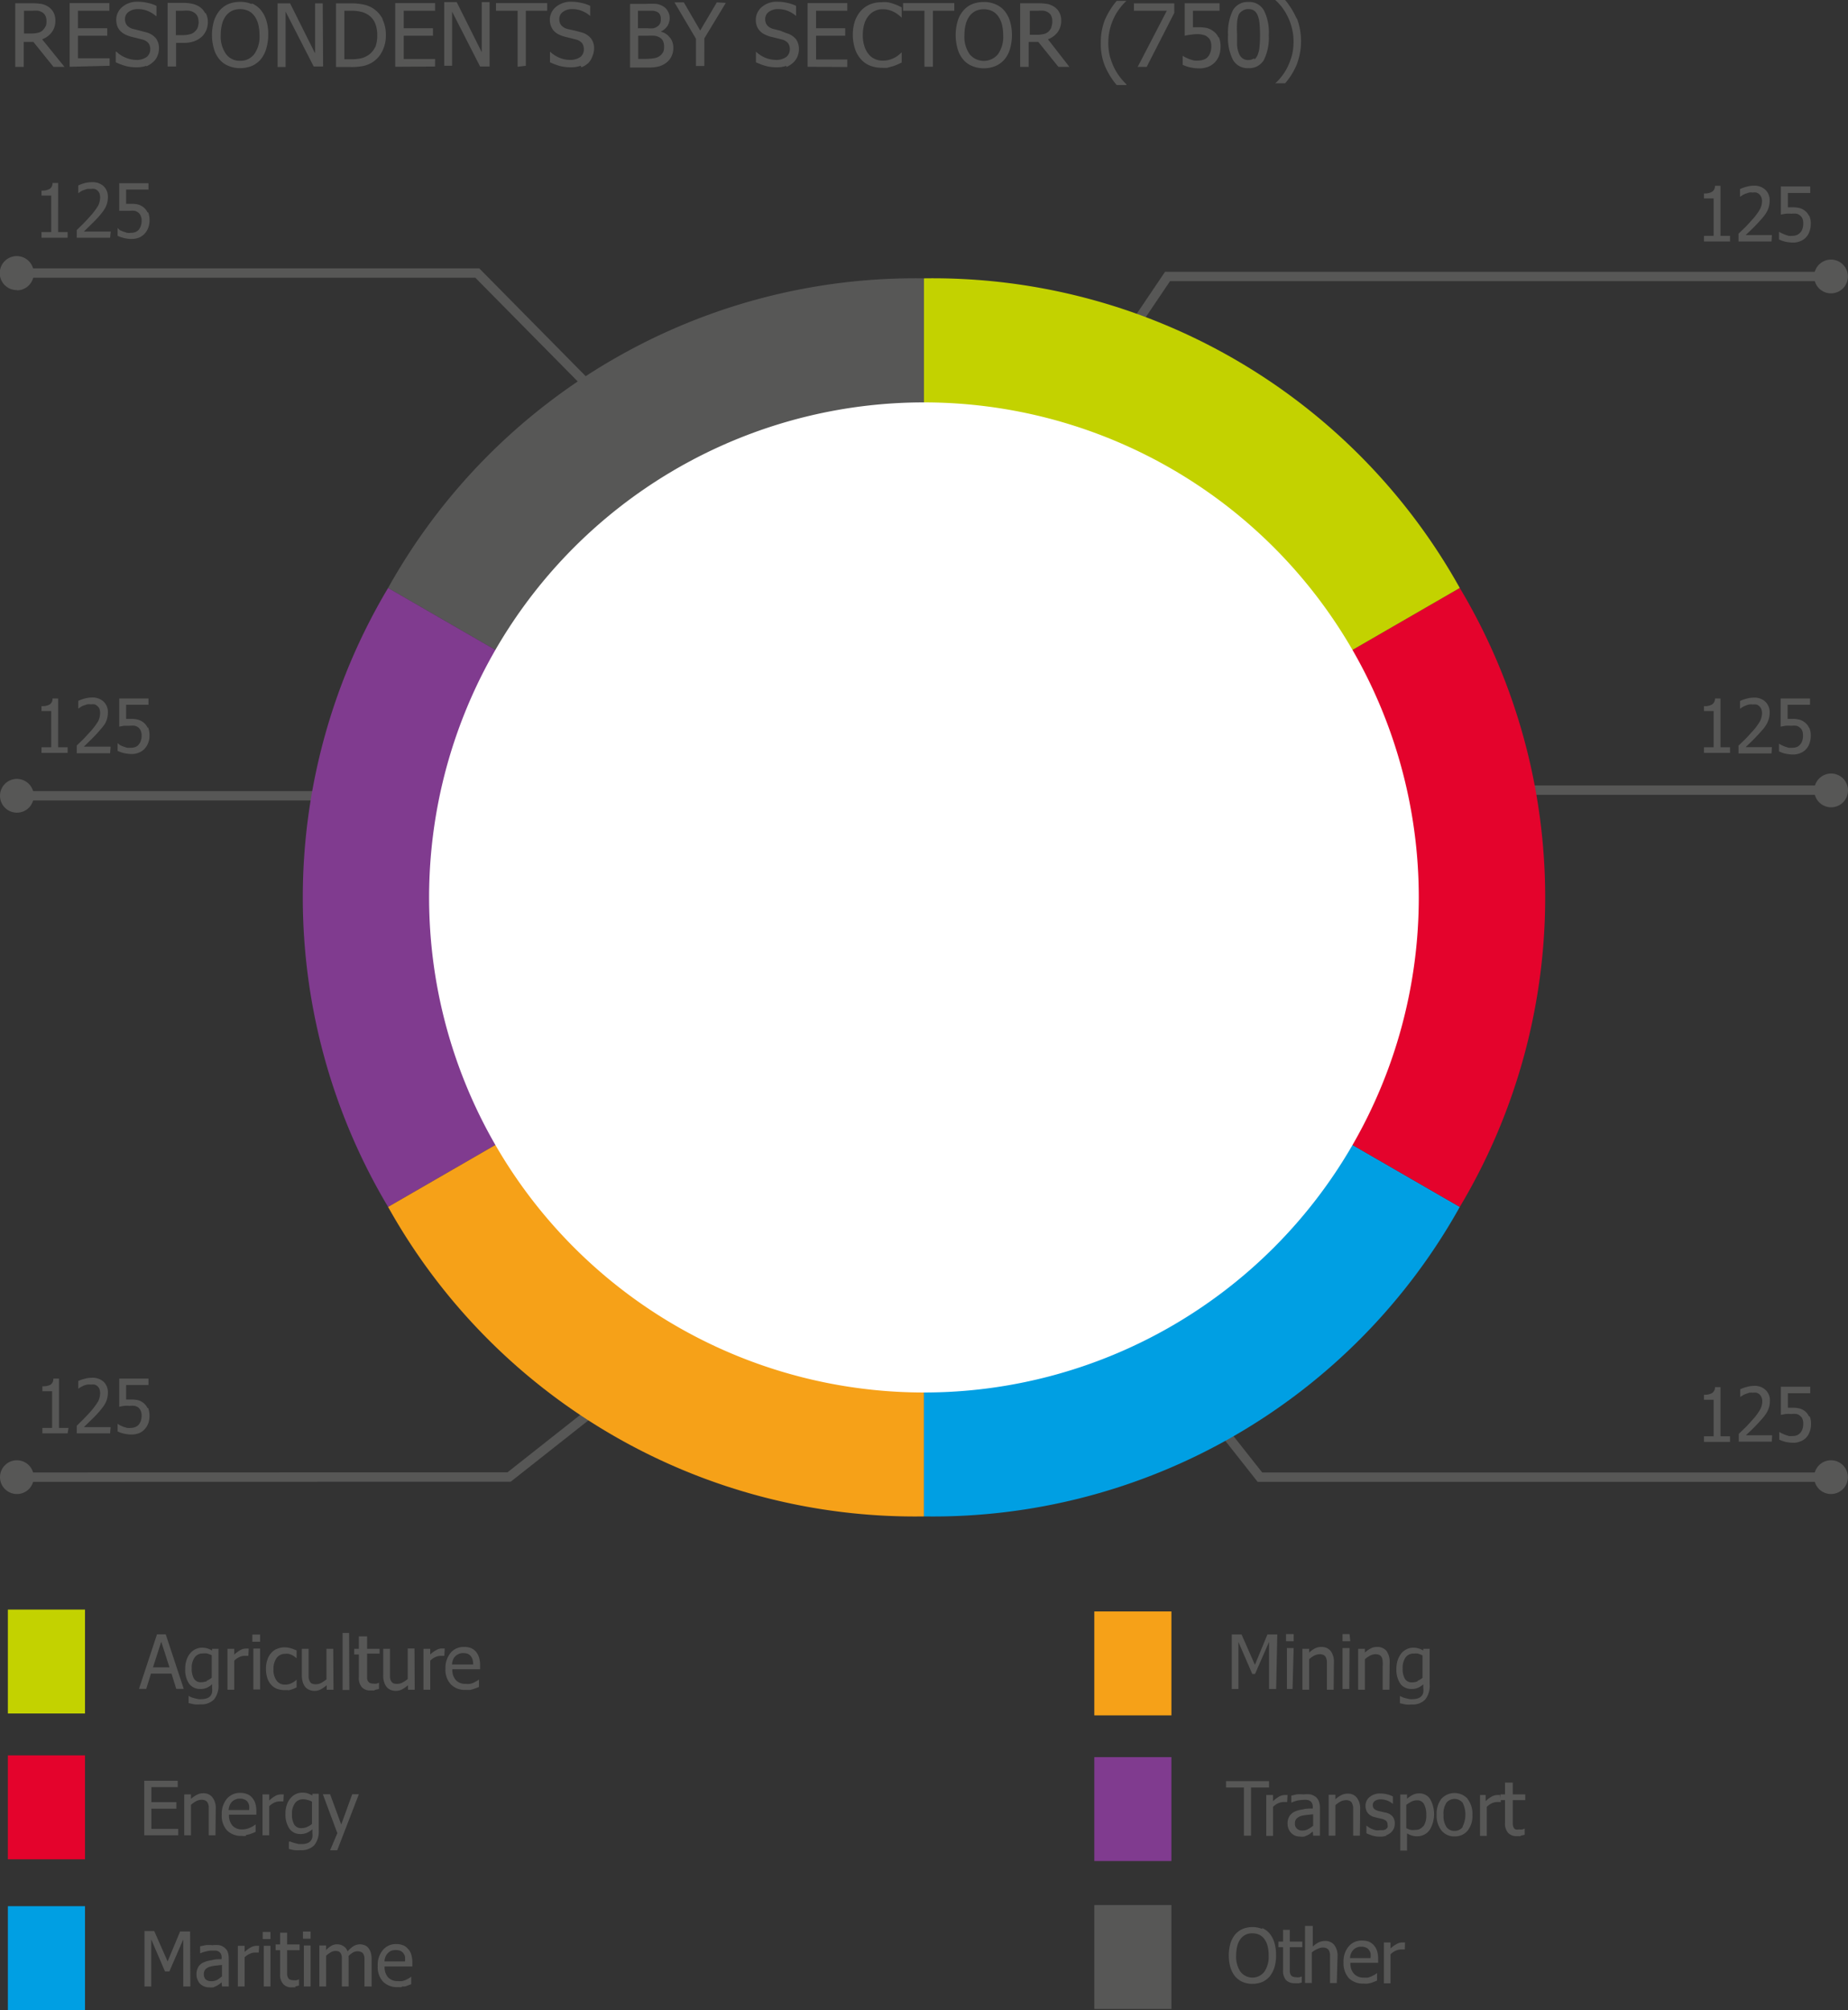
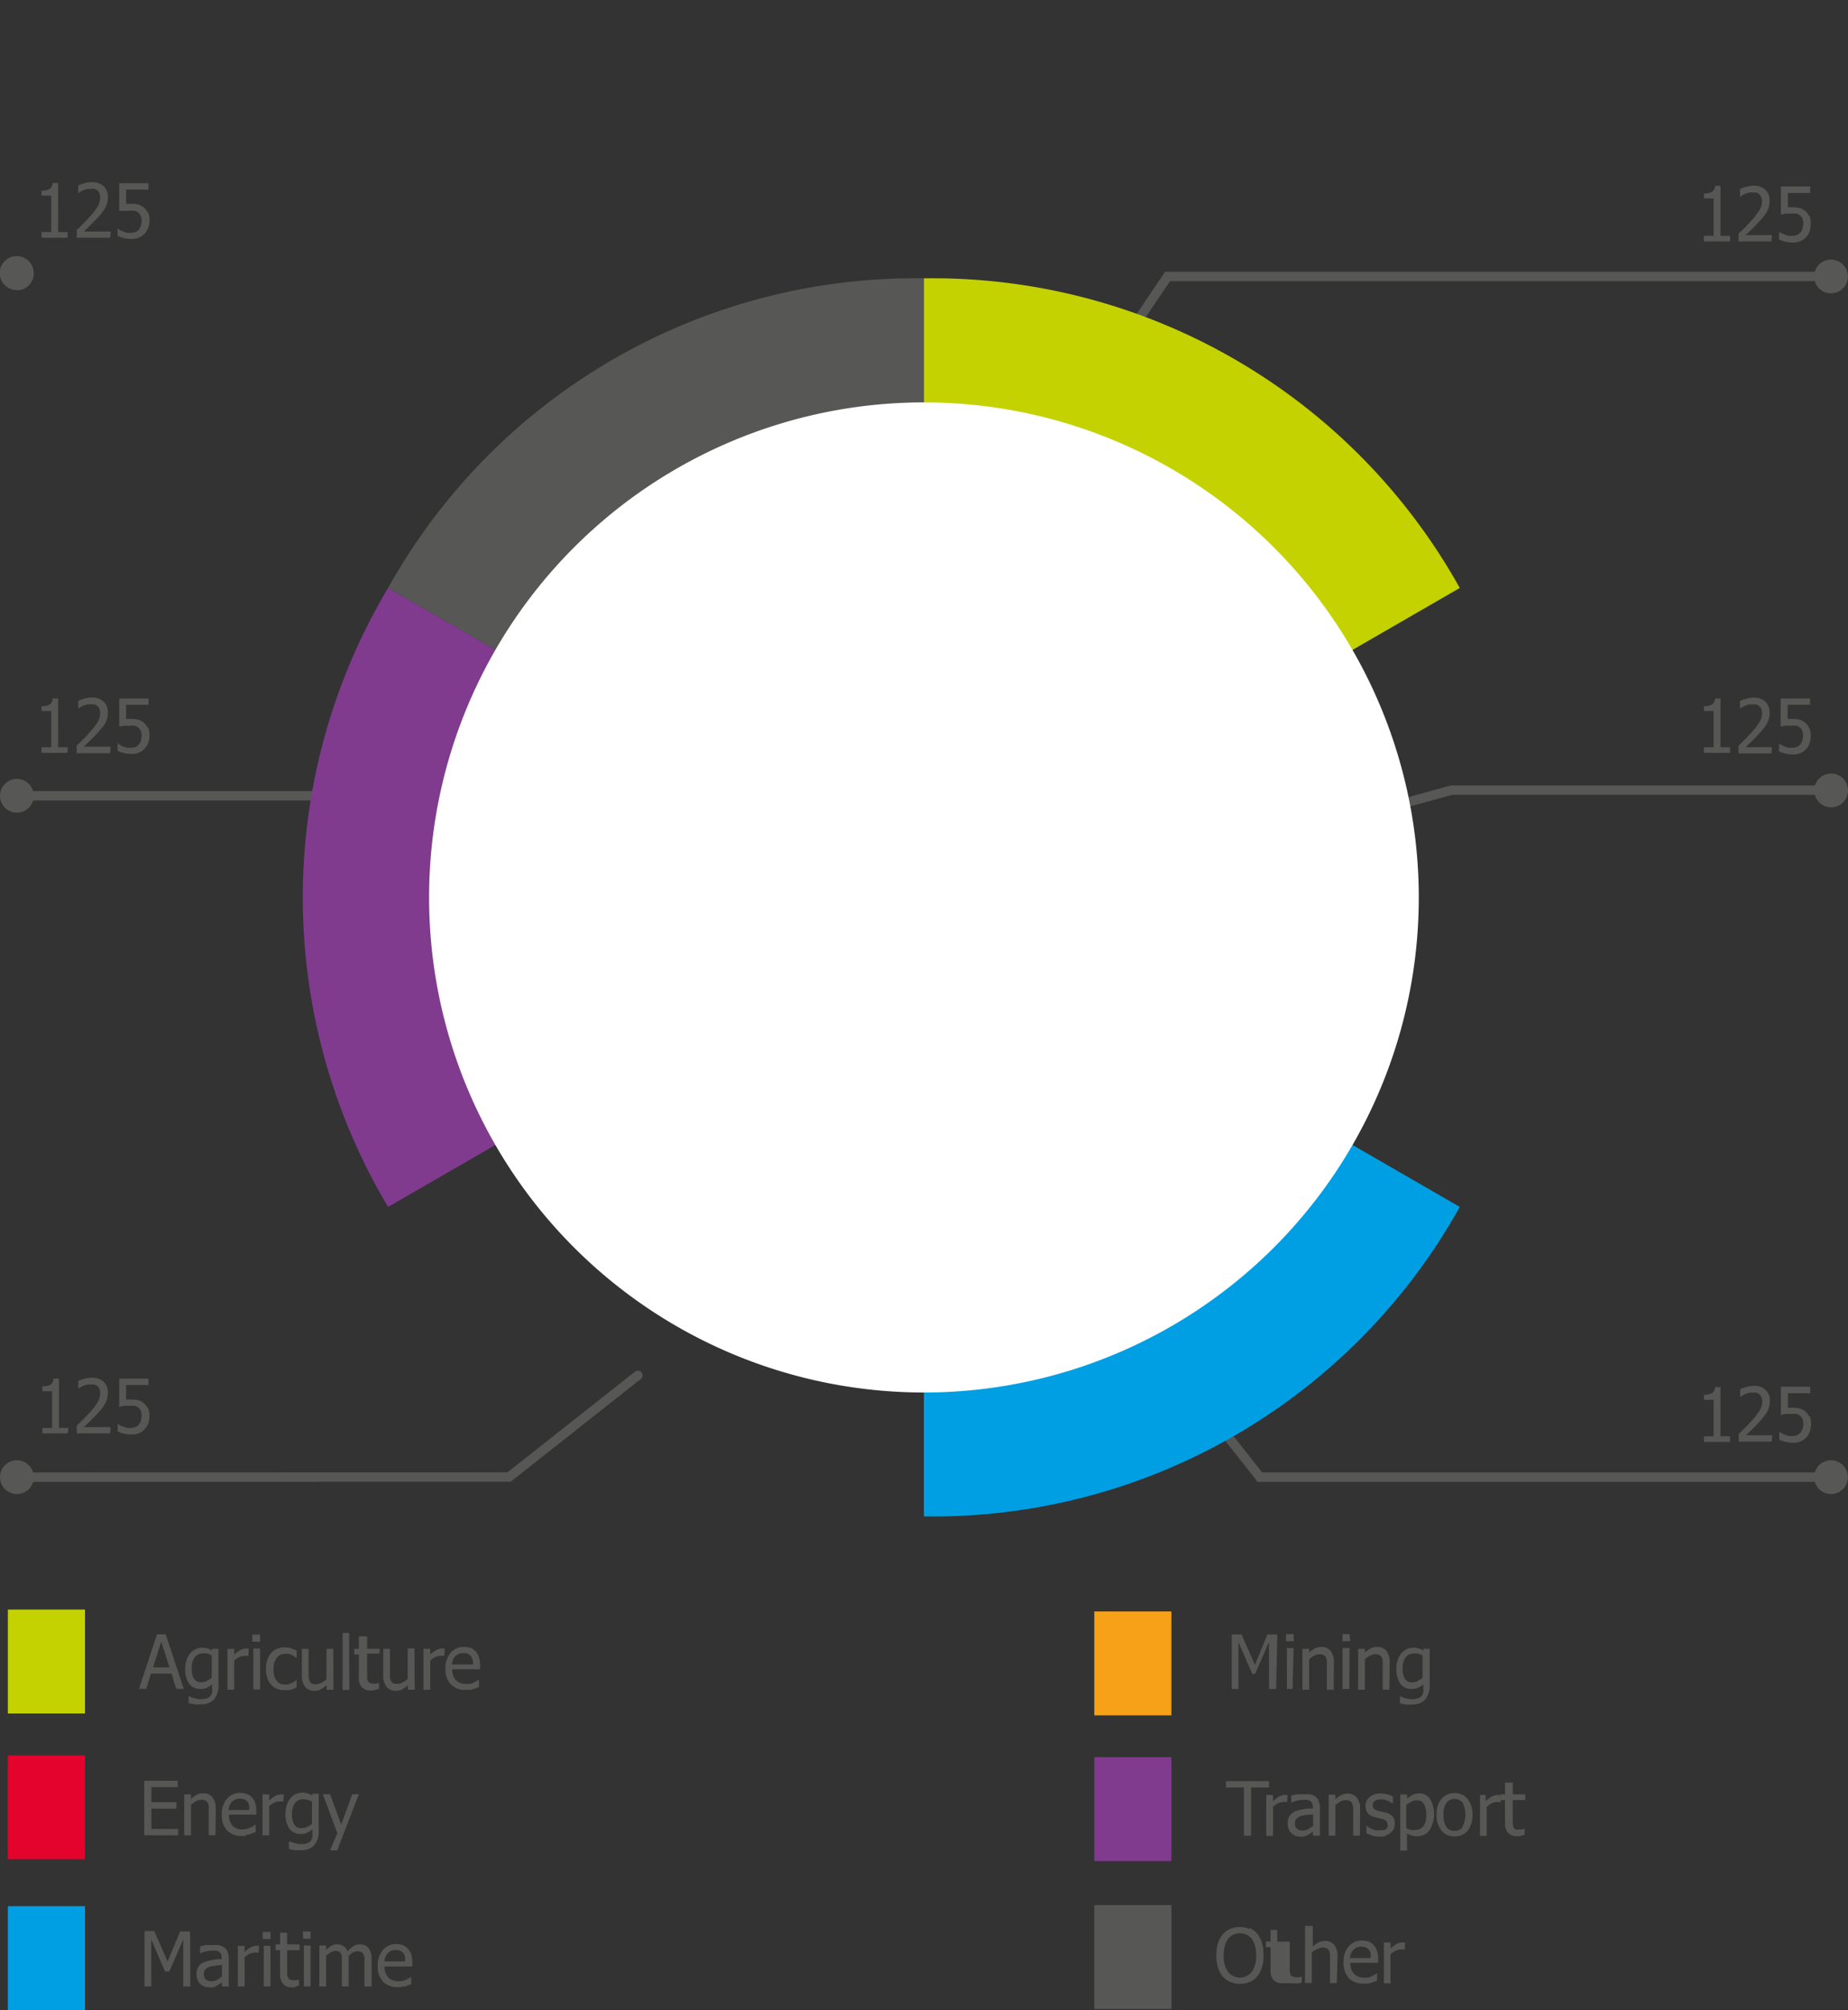
<svg xmlns="http://www.w3.org/2000/svg" id="Layer_1" data-name="Layer 1" viewBox="0 0 147.85 160.76">
  <rect x="0" y="0" width="147.85" height="160.76" fill="#333333" stroke="none" />
  <defs>
    <style>.cls-1,.cls-9{fill:none;}.cls-2{clip-path:url(#clip-path);}.cls-3{fill:#575756;}.cls-4{fill:#c3d200;}.cls-5{fill:#e4032c;}.cls-6{fill:#009fe3;}.cls-7{fill:#f6a118;}.cls-8{fill:#803b8f;}.cls-9{stroke:#575756;stroke-linecap:round;stroke-miterlimit:10;stroke-width:0.75px;}.cls-10{fill:#fff;}</style>
    <clipPath id="clip-path" transform="translate(-17.59 -22.14)">
      <rect class="cls-1" width="198.43" height="283.46" />
    </clipPath>
  </defs>
  <title>inm-generic-by-sector</title>
  <g class="cls-2">
-     <path class="cls-3" d="M121.34,23.65a6.48,6.48,0,0,0-.93-1.51h-.79v0a4.94,4.94,0,0,1,.53.57,4.78,4.78,0,0,1,.47.77,4.35,4.35,0,0,1,.33.92,4.13,4.13,0,0,1,.13,1.07,4.47,4.47,0,0,1-.12,1.06,5.39,5.39,0,0,1-.34.93,3.88,3.88,0,0,1-.47.76,3.77,3.77,0,0,1-.53.58v0h.79a5.55,5.55,0,0,0,.93-1.51,5.23,5.23,0,0,0,0-3.71m-3.41,3.22a.77.77,0,0,1-.47.14.74.74,0,0,1-.48-.15.93.93,0,0,1-.28-.4,2.41,2.41,0,0,1-.14-.64q0-.36,0-.9a8,8,0,0,1,0-.89,2.24,2.24,0,0,1,.14-.66A.87.87,0,0,1,117,23a.79.79,0,0,1,.47-.13.77.77,0,0,1,.47.13.87.87,0,0,1,.28.4,2.1,2.1,0,0,1,.14.64,10.37,10.37,0,0,1,0,1.82,2.1,2.1,0,0,1-.14.64.87.87,0,0,1-.28.4m.76-3.94a1.32,1.32,0,0,0-1.23-.66,1.35,1.35,0,0,0-1.23.64,4,4,0,0,0-.4,2,3.89,3.89,0,0,0,.4,2,1.34,1.34,0,0,0,1.23.65,1.35,1.35,0,0,0,1.23-.64,4,4,0,0,0,.4-2,3.88,3.88,0,0,0-.4-2m-3.64,2.16a1.19,1.19,0,0,0-.39-.47,1.49,1.49,0,0,0-.52-.26,3.1,3.1,0,0,0-.66-.06h-.22l-.24,0V23h2.13v-.6h-2.79V25a2.88,2.88,0,0,1,.45-.08,3.53,3.53,0,0,1,.56-.05,1.73,1.73,0,0,1,.47.06.72.72,0,0,1,.36.18.64.64,0,0,1,.22.29,1.1,1.1,0,0,1,.07.44,1.33,1.33,0,0,1-.07.47,1,1,0,0,1-.19.36.69.69,0,0,1-.33.23,1.14,1.14,0,0,1-.4.08,2.11,2.11,0,0,1-.38,0,3.68,3.68,0,0,1-.37-.11,3.37,3.37,0,0,1-.32-.14,1.44,1.44,0,0,1-.23-.13h0v.72a2.5,2.5,0,0,0,.62.21,3.38,3.38,0,0,0,.72.08,2,2,0,0,0,.71-.13,1.58,1.58,0,0,0,.54-.37,1.63,1.63,0,0,0,.33-.54,2.17,2.17,0,0,0,.11-.69,1.83,1.83,0,0,0-.13-.75m-3.57-2.72h-3.23V23h2.63l-2.33,4.49h.72l2.21-4.32Zm-3.83,6.47a4.33,4.33,0,0,1-.52-.58,4.42,4.42,0,0,1-.47-.76,5.61,5.61,0,0,1-.34-.92,4.49,4.49,0,0,1-.12-1.07,4.61,4.61,0,0,1,.46-2,3.94,3.94,0,0,1,.47-.76,4.2,4.2,0,0,1,.52-.58v0h-.78a6.21,6.21,0,0,0-.94,1.51,4.9,4.9,0,0,0-.33,1.86,4.58,4.58,0,0,0,.34,1.86,5.93,5.93,0,0,0,.93,1.5h.78Zm-6-4.57a.87.87,0,0,1-.22.34.75.75,0,0,1-.39.21,2.15,2.15,0,0,1-.53.06h-.59V23h.67a3,3,0,0,1,.47,0,1.16,1.16,0,0,1,.34.14.65.65,0,0,1,.24.28,1,1,0,0,1,.08.4,1.31,1.31,0,0,1-.07.46m-.28,1a1.65,1.65,0,0,0,.77-.56,1.5,1.5,0,0,0,.29-.94,1.28,1.28,0,0,0-.16-.67,1.26,1.26,0,0,0-.42-.44,1.56,1.56,0,0,0-.56-.22,5,5,0,0,0-.74-.05H99.21v5.09h.68v-2h.77l1.61,2h.88Zm-4,1.2a1.47,1.47,0,0,1-2.26,0,2.4,2.4,0,0,1-.42-1.53,3.44,3.44,0,0,1,.11-.89,1.87,1.87,0,0,1,.31-.65,1.33,1.33,0,0,1,.49-.4,1.59,1.59,0,0,1,.64-.13,1.62,1.62,0,0,1,.64.13,1.33,1.33,0,0,1,.49.4,2.12,2.12,0,0,1,.31.64,3.46,3.46,0,0,1,.11.9,2.4,2.4,0,0,1-.42,1.53m-.2-4a2.3,2.3,0,0,0-.93-.18,2.52,2.52,0,0,0-.93.17,1.92,1.92,0,0,0-.71.52,2.29,2.29,0,0,0-.45.83,4,4,0,0,0,0,2.25,2.26,2.26,0,0,0,.45.84,1.79,1.79,0,0,0,.71.51,2.27,2.27,0,0,0,.93.18,2.42,2.42,0,0,0,.91-.17,2,2,0,0,0,.73-.52,2.26,2.26,0,0,0,.45-.84,4,4,0,0,0,0-2.25,2.44,2.44,0,0,0-.45-.83,1.93,1.93,0,0,0-.71-.51m-5,5V23h1.71v-.61h-4.1V23h1.71v4.48Zm-3.59.06.41-.11a3.42,3.42,0,0,0,.36-.14l.32-.15v-.81h0l-.22.19a2,2,0,0,1-.32.22,2.34,2.34,0,0,1-.45.18,1.81,1.81,0,0,1-.54.07,1.42,1.42,0,0,1-.61-.13,1.31,1.31,0,0,1-.5-.38,1.85,1.85,0,0,1-.34-.64,2.67,2.67,0,0,1-.13-.9,3,3,0,0,1,.12-.88,1.74,1.74,0,0,1,.34-.65,1.32,1.32,0,0,1,.51-.4,1.39,1.39,0,0,1,.61-.13,1.7,1.7,0,0,1,.53.07,1.94,1.94,0,0,1,.42.17,2.66,2.66,0,0,1,.35.23l.23.2h0v-.82l-.34-.17L89,22.42a2.24,2.24,0,0,0-.41-.1,2.45,2.45,0,0,0-.48,0,2.35,2.35,0,0,0-.94.18,2.14,2.14,0,0,0-.72.52,2.6,2.6,0,0,0-.47.83,3.42,3.42,0,0,0-.16,1.11A3.61,3.61,0,0,0,86,26.06a2.33,2.33,0,0,0,.48.83,1.91,1.91,0,0,0,.72.5,2.47,2.47,0,0,0,.92.17,3.11,3.11,0,0,0,.49,0m-3.23-.06v-.6h-2.5V25h2.33v-.6H82.88V23h2.5v-.61H82.2v5.09Zm-4.89,0a1.82,1.82,0,0,0,.56-.35,1.34,1.34,0,0,0,.34-.49,1.52,1.52,0,0,0,.12-.59,1.33,1.33,0,0,0-.24-.8,1.5,1.5,0,0,0-.77-.48L80,24.59l-.52-.13a1,1,0,0,1-.5-.28.77.77,0,0,1-.17-.51.69.69,0,0,1,.29-.58,1.2,1.2,0,0,1,.76-.22,2,2,0,0,1,.8.16,2.2,2.2,0,0,1,.62.39h0v-.81a3,3,0,0,0-.7-.24,3.59,3.59,0,0,0-.81-.09,1.8,1.8,0,0,0-1.23.42,1.33,1.33,0,0,0-.48,1,1.39,1.39,0,0,0,.08.52,1.18,1.18,0,0,0,.25.4,1.26,1.26,0,0,0,.37.27,2.56,2.56,0,0,0,.47.18l.49.12.43.11a.93.93,0,0,1,.48.28.8.8,0,0,1,.15.5.77.77,0,0,1-.29.62,1.35,1.35,0,0,1-.85.23,2.31,2.31,0,0,1-.82-.17,2.49,2.49,0,0,1-.75-.49h0v.85a5.26,5.26,0,0,0,.73.28,3.21,3.21,0,0,0,.94.12,2.11,2.11,0,0,0,.77-.12m-5.57-5.07-1.33,2.25-1.31-2.25h-.75l1.72,2.91v2.18h.67V25.21l1.72-2.84Zm-4.31,4a.88.88,0,0,1-.28.3,1,1,0,0,1-.45.17,4.12,4.12,0,0,1-.7.05h-.55V25h.77a4,4,0,0,1,.54,0,1,1,0,0,1,.35.11.64.64,0,0,1,.33.32,1.07,1.07,0,0,1,.08.47.93.93,0,0,1-.09.44M70.4,24a.51.51,0,0,1-.22.26.93.93,0,0,1-.31.14,2.67,2.67,0,0,1-.47,0h-.77V23h.65l.56,0a1.08,1.08,0,0,1,.36.11.53.53,0,0,1,.2.22.79.79,0,0,1,.06.32,1.07,1.07,0,0,1-.06.39m.76,1.08a1.25,1.25,0,0,0-.71-.45v0a1.36,1.36,0,0,0,.53-.44,1.21,1.21,0,0,0,.19-.65A1.13,1.13,0,0,0,71,23a1,1,0,0,0-.4-.38,1.45,1.45,0,0,0-.52-.17,7.46,7.46,0,0,0-.82,0H68v5.09h1.46a3.3,3.3,0,0,0,.85-.09,1.75,1.75,0,0,0,.62-.32,1.37,1.37,0,0,0,.38-.48,1.44,1.44,0,0,0,.15-.67,1.32,1.32,0,0,0-.25-.81m-7.1,2.35a1.82,1.82,0,0,0,.56-.35A1.48,1.48,0,0,0,65,26.6a1.52,1.52,0,0,0,.12-.59,1.27,1.27,0,0,0-.25-.8,1.47,1.47,0,0,0-.76-.48l-.52-.14L63,24.46a1,1,0,0,1-.49-.28.72.72,0,0,1-.17-.51.67.67,0,0,1,.29-.58,1.18,1.18,0,0,1,.76-.22,2,2,0,0,1,.8.16,2.2,2.2,0,0,1,.62.39h0v-.81a3.12,3.12,0,0,0-.71-.24,3.47,3.47,0,0,0-.81-.09,1.84,1.84,0,0,0-1.23.42,1.33,1.33,0,0,0-.48,1,1.38,1.38,0,0,0,.09.52,1.33,1.33,0,0,0,.24.4,1.41,1.41,0,0,0,.37.27,2.87,2.87,0,0,0,.47.18l.49.12.43.11a.93.93,0,0,1,.48.28.8.8,0,0,1,.15.5.76.76,0,0,1-.28.62,1.39,1.39,0,0,1-.85.23,2.27,2.27,0,0,1-.82-.17,2.67,2.67,0,0,1-.76-.49h0v.85a5.8,5.8,0,0,0,.73.28,3.28,3.28,0,0,0,.95.12,2.15,2.15,0,0,0,.77-.12m-4.38,0V23h1.71v-.61h-4.1V23H59v4.48Zm-2.9-5.09h-.63v4l-2-4h-1v5.09h.63V23.07L56,27.46h.76ZM52.4,27.46v-.6H49.89V25h2.34v-.6H49.89V23H52.4v-.61H49.21v5.09Zm-4.8-1.55a1.55,1.55,0,0,1-.53.63,1.8,1.8,0,0,1-.62.27,3.74,3.74,0,0,1-.79.07h-.52V23h.52a3.22,3.22,0,0,1,.76.07,1.72,1.72,0,0,1,.58.23,1.46,1.46,0,0,1,.58.65,2.35,2.35,0,0,1,.19,1,2.46,2.46,0,0,1-.17,1m.61-2.27a2.19,2.19,0,0,0-.76-.86,2.24,2.24,0,0,0-.7-.3,4.67,4.67,0,0,0-1.12-.11H44.47v5.09h1.17a4.9,4.9,0,0,0,1-.08,2.34,2.34,0,0,0,.78-.32,2.19,2.19,0,0,0,.76-.88,2.72,2.72,0,0,0,.28-1.26,2.84,2.84,0,0,0-.27-1.28m-4.78-1.27H42.8v4l-2-4h-1v5.09h.64V23.07l2.25,4.39h.75Zm-5.5,4.08A1.35,1.35,0,0,1,36.8,27a1.33,1.33,0,0,1-1.12-.53,2.4,2.4,0,0,1-.43-1.53,3.44,3.44,0,0,1,.11-.89,1.87,1.87,0,0,1,.31-.65,1.42,1.42,0,0,1,.49-.4,1.59,1.59,0,0,1,.64-.13,1.62,1.62,0,0,1,.64.13,1.26,1.26,0,0,1,.49.4,1.91,1.91,0,0,1,.31.64,3.46,3.46,0,0,1,.11.9,2.4,2.4,0,0,1-.42,1.53m-.19-4a2.35,2.35,0,0,0-.94-.18,2.52,2.52,0,0,0-.93.17,2,2,0,0,0-.71.52,2.64,2.64,0,0,0-.45.83,4,4,0,0,0,0,2.25,2.26,2.26,0,0,0,.45.84,1.79,1.79,0,0,0,.71.51,2.34,2.34,0,0,0,.93.18,2.51,2.51,0,0,0,.92-.17,2,2,0,0,0,.72-.52A2.43,2.43,0,0,0,38.9,26a3.89,3.89,0,0,0,.15-1.12,3.59,3.59,0,0,0-.16-1.13,2.44,2.44,0,0,0-.45-.83,2,2,0,0,0-.7-.51m-4.32,1.9a.77.77,0,0,1-.22.33.8.8,0,0,1-.42.24,2.33,2.33,0,0,1-.66.07h-.46V23h.56a2.66,2.66,0,0,1,.53,0,1.16,1.16,0,0,1,.38.15.76.76,0,0,1,.27.32,1.25,1.25,0,0,1,0,.88M34,23.19a1.32,1.32,0,0,0-.44-.5,1.67,1.67,0,0,0-.56-.24,3.37,3.37,0,0,0-.77-.08H31v5.09h.68V25.57h.57a2.5,2.5,0,0,0,.9-.14,1.72,1.72,0,0,0,.62-.39,1.56,1.56,0,0,0,.33-.5,1.68,1.68,0,0,0,.12-.63,1.47,1.47,0,0,0-.17-.72m-4.75,4.25a1.77,1.77,0,0,0,.55-.35,1.23,1.23,0,0,0,.34-.49,1.52,1.52,0,0,0,.12-.59,1.33,1.33,0,0,0-.24-.8,1.5,1.5,0,0,0-.77-.48l-.52-.14-.52-.13a1,1,0,0,1-.5-.28.77.77,0,0,1-.17-.51.69.69,0,0,1,.29-.58,1.22,1.22,0,0,1,.76-.22,2,2,0,0,1,.8.16,2.2,2.2,0,0,1,.62.39h.05v-.81a3,3,0,0,0-.7-.24,3.59,3.59,0,0,0-.81-.09,1.8,1.8,0,0,0-1.23.42,1.33,1.33,0,0,0-.48,1,1.62,1.62,0,0,0,.08.52,1.18,1.18,0,0,0,.25.4,1.41,1.41,0,0,0,.37.27,2.56,2.56,0,0,0,.47.18l.49.12.43.11a.93.93,0,0,1,.48.28.8.8,0,0,1,.15.5.77.77,0,0,1-.29.62,1.35,1.35,0,0,1-.85.23,2.22,2.22,0,0,1-.81-.17,2.42,2.42,0,0,1-.76-.49h-.05v.85a5.26,5.26,0,0,0,.73.28,3.21,3.21,0,0,0,.94.12,2.21,2.21,0,0,0,.78-.12m-2.94,0v-.6H23.83V25h2.34v-.6H23.83V23h2.51v-.61H23.16v5.09Zm-5.12-3.19a.87.87,0,0,1-.22.34.75.75,0,0,1-.39.21,2.15,2.15,0,0,1-.53.06h-.59V23h.67a3,3,0,0,1,.47,0,1.16,1.16,0,0,1,.34.14.65.65,0,0,1,.24.28,1,1,0,0,1,.08.4,1.31,1.31,0,0,1-.07.46m-.28,1a1.65,1.65,0,0,0,.77-.56,1.5,1.5,0,0,0,.29-.94,1.38,1.38,0,0,0-.16-.67,1.26,1.26,0,0,0-.42-.44,1.56,1.56,0,0,0-.56-.22,5,5,0,0,0-.74-.05H18.81v5.09h.68v-2h.77l1.61,2h.88Z" transform="translate(-17.59 -22.14)" />
-   </g>
+     </g>
  <rect class="cls-4" x="0.63" y="128.72" width="6.17" height="8.31" />
  <rect class="cls-5" x="0.63" y="140.38" width="6.17" height="8.31" />
  <rect class="cls-6" x="0.63" y="152.44" width="6.17" height="8.31" />
  <rect class="cls-7" x="87.55" y="128.87" width="6.17" height="8.31" />
  <rect class="cls-8" x="87.55" y="140.52" width="6.17" height="8.31" />
  <rect class="cls-3" x="87.55" y="152.35" width="6.17" height="8.31" />
  <g class="cls-2">
    <path class="cls-3" d="M53.75,155.25a1.34,1.34,0,0,1,.08-.37.84.84,0,0,1,.18-.28.88.88,0,0,1,.65-.26,1,1,0,0,1,.36.06.65.65,0,0,1,.24.19.87.87,0,0,1,.14.27,2.06,2.06,0,0,1,.05.39Zm1.39,2.05.28-.07.26-.09.23-.09v-.6h0a.83.83,0,0,1-.17.12l-.24.13a1.41,1.41,0,0,1-.31.1,1.34,1.34,0,0,1-.35,0,1,1,0,0,1-.78-.3,1.21,1.21,0,0,1-.28-.87H56v-.3a2.1,2.1,0,0,0-.09-.66,1.29,1.29,0,0,0-.26-.46,1.08,1.08,0,0,0-.4-.28,1.48,1.48,0,0,0-.53-.08,1.35,1.35,0,0,0-1.08.47,1.88,1.88,0,0,0-.41,1.27,1.7,1.7,0,0,0,.43,1.25,1.53,1.53,0,0,0,1.19.44,1.52,1.52,0,0,0,.32,0m-2-3.31h-.22a.85.85,0,0,0-.42.11,2.22,2.22,0,0,0-.52.37V154h-.54v3.27h.54v-2.32a1.34,1.34,0,0,1,.41-.29,1,1,0,0,1,.43-.1h.17l.12,0h0Zm-2.42,0h-.54v2.44a2,2,0,0,1-.41.28.88.88,0,0,1-.42.11.76.76,0,0,1-.33-.05.47.47,0,0,1-.18-.19.82.82,0,0,1-.08-.3c0-.11,0-.26,0-.43V154h-.54v2.12a1.54,1.54,0,0,0,.08.56,1.12,1.12,0,0,0,.21.39.87.87,0,0,0,.32.22,1.09,1.09,0,0,0,.4.07,1.06,1.06,0,0,0,.5-.12,2.4,2.4,0,0,0,.47-.33v.36h.54Zm-3.15,3.31.31-.07v-.5h0l-.18.07a.73.73,0,0,1-.25,0,.78.78,0,0,1-.3-.05.41.41,0,0,1-.16-.16.51.51,0,0,1-.06-.25c0-.09,0-.22,0-.38v-1.56h1V154h-1V153H46.3V154h-.37v.45h.37v1.82a1.11,1.11,0,0,0,.25.81.89.89,0,0,0,.68.25l.29,0m-2-4.6H45v4.56h.54ZM44.25,154h-.54v2.44a2.71,2.71,0,0,1-.41.28.89.89,0,0,1-.43.11.69.69,0,0,1-.32-.05.37.37,0,0,1-.18-.19.82.82,0,0,1-.09-.3c0-.11,0-.26,0-.43V154h-.54v2.12a1.79,1.79,0,0,0,.08.56,1.12,1.12,0,0,0,.21.39.91.91,0,0,0,.33.22,1,1,0,0,0,.39.07,1,1,0,0,0,.5-.12,2.44,2.44,0,0,0,.48-.33v.36h.54Zm-3.6,3.32.25-.06.21-.08.21-.1v-.61h0a1.54,1.54,0,0,1-.42.28,1.08,1.08,0,0,1-.5.11.79.79,0,0,1-.68-.32,1.44,1.44,0,0,1-.25-.9,1.46,1.46,0,0,1,.26-.92.82.82,0,0,1,.67-.32,1,1,0,0,1,.29,0,1.69,1.69,0,0,1,.27.1,2.11,2.11,0,0,1,.22.14l.14.11h0v-.62a3.68,3.68,0,0,0-.44-.17,1.81,1.81,0,0,0-.51-.08,1.54,1.54,0,0,0-.61.12,1.12,1.12,0,0,0-.47.33,1.4,1.4,0,0,0-.3.52,2.11,2.11,0,0,0-.12.75,2.37,2.37,0,0,0,.11.75,1.46,1.46,0,0,0,.31.53,1.27,1.27,0,0,0,.47.32,1.74,1.74,0,0,0,.61.1l.28,0m-2.25-4.44h-.62v.57h.62Zm0,1.12h-.54v3.27h.54Zm-.91,0h-.22a.89.89,0,0,0-.43.11,2.43,2.43,0,0,0-.51.37V154h-.54v3.27h.54v-2.32a1.24,1.24,0,0,1,.41-.29.94.94,0,0,1,.43-.1h.16l.13,0h0Zm-4.81,3.78v.58l.46.1a2.74,2.74,0,0,0,.48,0,1.41,1.41,0,0,0,1.09-.39,1.76,1.76,0,0,0,.36-1.22V154h-.51l0,.14a1.72,1.72,0,0,0-.37-.17,1.35,1.35,0,0,0-.43-.06,1.12,1.12,0,0,0-.51.11,1.24,1.24,0,0,0-.43.32,1.57,1.57,0,0,0-.3.54,2,2,0,0,0-.11.72,1.91,1.91,0,0,0,.32,1.2,1.07,1.07,0,0,0,.87.41,1.36,1.36,0,0,0,.53-.09,1.71,1.71,0,0,0,.43-.29v.29a1.79,1.79,0,0,1,0,.36.8.8,0,0,1-.13.28.69.69,0,0,1-.27.19,1.32,1.32,0,0,1-.42.07,1.2,1.2,0,0,1-.28,0l-.28-.06-.24-.07-.16-.07Zm1.45-1.17a1.41,1.41,0,0,1-.44.08.64.64,0,0,1-.58-.28,1.57,1.57,0,0,1-.18-.83,1.4,1.4,0,0,1,.24-.88.76.76,0,0,1,.64-.31,1.27,1.27,0,0,1,.34,0,2.57,2.57,0,0,1,.38.14v1.8a1.63,1.63,0,0,1-.4.24m-4.3-1.07.66-2.05.66,2.05Zm-.54,1.72.38-1.22h1.64l.38,1.22h.6l-1.44-4.36h-.7l-1.44,4.36Z" transform="translate(-17.59 -22.14)" />
    <path class="cls-3" d="M45.77,165.63l-.88,2.42L44,165.63h-.58l1.16,3.11L44,170.11h.57l1.73-4.48Zm-5.07,3.8V170a3.41,3.41,0,0,0,.46.1,2.74,2.74,0,0,0,.48,0,1.41,1.41,0,0,0,1.09-.39,1.76,1.76,0,0,0,.36-1.22v-2.9h-.51l0,.14a2.39,2.39,0,0,0-.37-.17,1.35,1.35,0,0,0-.43-.06,1.21,1.21,0,0,0-.94.44,1.44,1.44,0,0,0-.3.53,2,2,0,0,0-.11.72,2,2,0,0,0,.32,1.2,1.05,1.05,0,0,0,.87.42,1.19,1.19,0,0,0,.53-.1,1.65,1.65,0,0,0,.43-.28v.29a1.37,1.37,0,0,1,0,.36.68.68,0,0,1-.13.27.55.55,0,0,1-.27.19,1.09,1.09,0,0,1-.42.07l-.28,0-.28-.07-.24-.07-.16-.06Zm1.45-1.18a1.19,1.19,0,0,1-.44.09.65.65,0,0,1-.58-.29,1.55,1.55,0,0,1-.18-.83,1.42,1.42,0,0,1,.24-.88.79.79,0,0,1,.65-.31,1.4,1.4,0,0,1,.34.05,1.44,1.44,0,0,1,.37.14V168a1.25,1.25,0,0,1-.4.24m-1.86-2.6-.1,0h-.12a1,1,0,0,0-.43.11,2.29,2.29,0,0,0-.51.38v-.49h-.54v3.27h.54v-2.32a1.36,1.36,0,0,1,.4-.29,1.17,1.17,0,0,1,.44-.1h.16l.13,0h0Zm-4.41,1.25a1.2,1.2,0,0,1,.08-.36.88.88,0,0,1,.18-.29.87.87,0,0,1,.28-.19.8.8,0,0,1,.36-.07.82.82,0,0,1,.37.07.55.55,0,0,1,.24.18.8.8,0,0,1,.13.28,1.35,1.35,0,0,1,0,.38Zm1.39,2,.28-.06.25-.09.24-.1v-.6h0l-.17.12a1.91,1.91,0,0,1-.25.13,1.42,1.42,0,0,1-.65.15,1,1,0,0,1-.78-.3,1.26,1.26,0,0,1-.28-.88H38.1V167a2.1,2.1,0,0,0-.09-.66,1.24,1.24,0,0,0-.27-.46.92.92,0,0,0-.4-.27,1.44,1.44,0,0,0-.53-.09,1.36,1.36,0,0,0-1.07.47,1.9,1.9,0,0,0-.41,1.27,1.76,1.76,0,0,0,.42,1.26,1.6,1.6,0,0,0,1.19.44,1.55,1.55,0,0,0,.33,0m-2.42-2.17a1.38,1.38,0,0,0-.27-.92.88.88,0,0,0-.74-.32,1,1,0,0,0-.49.12,2,2,0,0,0-.48.33v-.36h-.54v3.27h.54v-2.44a2.64,2.64,0,0,1,.42-.29.93.93,0,0,1,.41-.11.67.67,0,0,1,.32.06.44.44,0,0,1,.19.19.77.77,0,0,1,.08.31c0,.13,0,.27,0,.42v1.86h.54Zm-3,2.12v-.51H29.7v-1.62h2v-.52h-2v-1.2h2.11v-.51H29.13v4.36Z" transform="translate(-17.59 -22.14)" />
    <path class="cls-3" d="M48.35,179a1.06,1.06,0,0,1,.08-.37.84.84,0,0,1,.18-.28.86.86,0,0,1,.27-.2,1.06,1.06,0,0,1,.37-.06,1,1,0,0,1,.37.06.65.65,0,0,1,.24.19.68.68,0,0,1,.13.27,1.48,1.48,0,0,1,0,.39ZM49.73,181,50,181l.25-.09.24-.09v-.6h0l-.17.12-.25.13a1.89,1.89,0,0,1-.31.1,1.32,1.32,0,0,1-.34,0,1,1,0,0,1-.78-.3,1.21,1.21,0,0,1-.28-.87h2.22v-.3a2.1,2.1,0,0,0-.09-.66,1.1,1.1,0,0,0-.27-.46,1,1,0,0,0-.4-.28,1.44,1.44,0,0,0-.53-.09,1.34,1.34,0,0,0-1.07.48,1.83,1.83,0,0,0-.41,1.27,1.73,1.73,0,0,0,.42,1.25,1.55,1.55,0,0,0,1.19.44,1.47,1.47,0,0,0,.32,0M47.32,181v-2.16a1.82,1.82,0,0,0-.07-.56,1.1,1.1,0,0,0-.2-.37.63.63,0,0,0-.3-.21,1.06,1.06,0,0,0-.37-.07,1,1,0,0,0-.51.15,2,2,0,0,0-.47.42.8.8,0,0,0-.34-.43.92.92,0,0,0-.5-.14.9.9,0,0,0-.46.12,1.79,1.79,0,0,0-.42.34v-.37h-.54V181h.54v-2.45a1.9,1.9,0,0,1,.37-.28.78.78,0,0,1,.37-.11.76.76,0,0,1,.29.05.4.4,0,0,1,.16.18.73.73,0,0,1,.07.3c0,.12,0,.26,0,.41V181h.54v-2.32a.49.49,0,0,1,0-.12,2,2,0,0,1,.39-.3.76.76,0,0,1,.65,0,.4.4,0,0,1,.16.18.73.73,0,0,1,.07.3c0,.12,0,.26,0,.41V181Zm-4.88-4.39h-.61v.57h.61Zm0,1.11h-.54V181h.54ZM41.21,181l.3-.07v-.5h0l-.18.07a1,1,0,0,1-.25,0,.81.81,0,0,1-.3-.05.33.33,0,0,1-.15-.16.72.72,0,0,1-.07-.25c0-.09,0-.22,0-.38v-1.56h1v-.46h-1v-.94H40v.94h-.36v.46H40V180a1.11,1.11,0,0,0,.25.81.87.87,0,0,0,.69.26l.29,0m-2-4.43h-.62v.57h.62Zm0,1.11h-.54V181h.54Zm-.91,0h-.22a.94.94,0,0,0-.42.11,2.67,2.67,0,0,0-.52.38v-.49h-.54V181h.54v-2.33a1.36,1.36,0,0,1,.41-.28,1,1,0,0,1,.43-.1h.16a.5.5,0,0,1,.13,0h0ZM35.35,181h.54v-2.24a1.54,1.54,0,0,0-.08-.52.79.79,0,0,0-.27-.35,1,1,0,0,0-.4-.19,2.33,2.33,0,0,0-.56,0,2.56,2.56,0,0,0-.55,0l-.43.09v.56h0a3.33,3.33,0,0,1,.51-.16,1.92,1.92,0,0,1,.44-.06l.3,0a.88.88,0,0,1,.26.09.6.6,0,0,1,.16.19.69.69,0,0,1,.05.31v.1c-.28,0-.54,0-.79.08a2.3,2.3,0,0,0-.64.17.92.92,0,0,0-.44.38,1.16,1.16,0,0,0-.14.58,1,1,0,0,0,.08.42,1.08,1.08,0,0,0,.2.33,1,1,0,0,0,.32.21.91.91,0,0,0,.37.08,1.76,1.76,0,0,0,.38,0l.27-.12.22-.14.17-.14Zm-.38-.53a1,1,0,0,1-.47.11.67.67,0,0,1-.45-.14.58.58,0,0,1-.15-.43.52.52,0,0,1,.14-.39.81.81,0,0,1,.35-.2,2.29,2.29,0,0,1,.48-.09l.48-.05v.91a2.47,2.47,0,0,1-.38.28M32.8,176.6H32L31,179l-1.07-2.43h-.78V181h.54v-3.76l1.1,2.56h.35l1.11-2.56V181h.57Z" transform="translate(-17.59 -22.14)" />
    <path class="cls-3" d="M129.59,157.77v.58l.46.1a2.59,2.59,0,0,0,.48,0,1.38,1.38,0,0,0,1.08-.39,1.76,1.76,0,0,0,.36-1.22V154h-.51l0,.14a1.37,1.37,0,0,0-.37-.17,1.35,1.35,0,0,0-.43-.06,1.17,1.17,0,0,0-.51.11,1.34,1.34,0,0,0-.43.32,2,2,0,0,0-.3.54,2.27,2.27,0,0,0-.11.72,2,2,0,0,0,.32,1.2,1.08,1.08,0,0,0,.88.41,1.31,1.31,0,0,0,.52-.09,1.75,1.75,0,0,0,.43-.28v.28a1.28,1.28,0,0,1,0,.36.56.56,0,0,1-.13.28.62.62,0,0,1-.27.19,1.22,1.22,0,0,1-.42.07,1.27,1.27,0,0,1-.28,0l-.27-.06-.24-.07-.16-.07ZM131,156.6a1.12,1.12,0,0,1-.43.08.63.63,0,0,1-.58-.28,1.57,1.57,0,0,1-.18-.83,1.46,1.46,0,0,1,.23-.88.76.76,0,0,1,.65-.31,1.32,1.32,0,0,1,.34,0,1.8,1.8,0,0,1,.37.15v1.79a1.47,1.47,0,0,1-.4.24m-2.23-1.48a1.46,1.46,0,0,0-.26-.92.93.93,0,0,0-.75-.31,1,1,0,0,0-.49.11,2,2,0,0,0-.48.34V154h-.54v3.27h.54v-2.44a2.11,2.11,0,0,1,.42-.29.93.93,0,0,1,.41-.11.75.75,0,0,1,.33.06.45.45,0,0,1,.18.18.88.88,0,0,1,.08.32,2.82,2.82,0,0,1,0,.42v1.86h.54Zm-3.21-2.26H125v.57h.62Zm0,1.12H125v3.27h.54Zm-1.25,1.14a1.4,1.4,0,0,0-.27-.92.91.91,0,0,0-.74-.31,1.1,1.1,0,0,0-.5.11,2.21,2.21,0,0,0-.47.34V154h-.54v3.27h.54v-2.44a1.81,1.81,0,0,1,.41-.29,1,1,0,0,1,.42-.11.73.73,0,0,1,.32.06.39.39,0,0,1,.18.18,1.12,1.12,0,0,1,.09.32c0,.13,0,.27,0,.42v1.86h.54Zm-3.22-2.26h-.61v.57h.61Zm0,1.12h-.54v3.27H121Zm-1.31-1.09h-.79l-1,2.43-1.07-2.43h-.78v4.36h.53v-3.76l1.11,2.56H118l1.12-2.56v3.76h.57Z" transform="translate(-17.59 -22.14)" />
    <path class="cls-3" d="M139.27,168.94l.3-.07v-.49h0l-.17.06a.78.78,0,0,1-.26,0,.67.67,0,0,1-.3,0,.28.28,0,0,1-.15-.15.72.72,0,0,1-.07-.25c0-.09,0-.22,0-.39v-1.55h1v-.46h-1v-.94H138v.94h-.36v.46H138v1.81a1.11,1.11,0,0,0,.25.81.9.9,0,0,0,.69.26l.29,0m-1.62-3.29-.1,0h-.12a1,1,0,0,0-.43.11,2.29,2.29,0,0,0-.51.38v-.49H136v3.27h.54v-2.32a1.5,1.5,0,0,1,.4-.29,1.17,1.17,0,0,1,.44-.1h.16l.13,0h0Zm-3,2.56a.79.79,0,0,1-.65.31.76.76,0,0,1-.65-.32,1.59,1.59,0,0,1-.23-.93,1.62,1.62,0,0,1,.23-1,.84.84,0,0,1,1.3,0,2.14,2.14,0,0,1,0,1.89m.39-2.22a1.43,1.43,0,0,0-2.08,0,1.92,1.92,0,0,0-.39,1.28,1.9,1.9,0,0,0,.38,1.26A1.3,1.3,0,0,0,134,169a1.31,1.31,0,0,0,1-.45,1.87,1.87,0,0,0,.39-1.27,1.9,1.9,0,0,0-.39-1.28m-3.54,2.17a.75.75,0,0,1-.65.31,1.29,1.29,0,0,1-.35,0,1.54,1.54,0,0,1-.36-.14v-1.86a2.57,2.57,0,0,1,.41-.26,1,1,0,0,1,.44-.11.62.62,0,0,1,.57.31,1.76,1.76,0,0,1,.18.87,1.51,1.51,0,0,1-.24.92M132,166a1,1,0,0,0-.86-.44,1.18,1.18,0,0,0-.53.12,2.39,2.39,0,0,0-.45.31v-.34h-.54v4.48h.54v-1.37a1.78,1.78,0,0,0,.38.17,1.33,1.33,0,0,0,.42.06,1.21,1.21,0,0,0,1-.49A2.44,2.44,0,0,0,132,166m-3.53,2.92a1.26,1.26,0,0,0,.39-.22,1.08,1.08,0,0,0,.24-.32,1.1,1.1,0,0,0,.08-.4.87.87,0,0,0-.18-.58,1,1,0,0,0-.54-.3l-.31-.07-.27-.06a1,1,0,0,1-.35-.17.41.41,0,0,1-.11-.3.39.39,0,0,1,.19-.35.79.79,0,0,1,.45-.11,1.52,1.52,0,0,1,.51.09,1.64,1.64,0,0,1,.46.27h0v-.59a1.57,1.57,0,0,0-.45-.17,2,2,0,0,0-.54-.07,1.28,1.28,0,0,0-.87.28.88.88,0,0,0-.33.72.92.92,0,0,0,.17.55,1,1,0,0,0,.53.33l.31.08.27.06a.85.85,0,0,1,.37.17.37.37,0,0,1,.11.29.44.44,0,0,1,0,.23.64.64,0,0,1-.14.15.71.71,0,0,1-.22.07l-.28,0a1,1,0,0,1-.34,0,2.09,2.09,0,0,1-.3-.11,1.11,1.11,0,0,1-.25-.14l-.16-.12h0v.62a3.7,3.7,0,0,0,.46.18,2,2,0,0,0,.6.09,1.49,1.49,0,0,0,.55-.08m-2.11-2.12a1.38,1.38,0,0,0-.27-.92.89.89,0,0,0-.74-.32,1.11,1.11,0,0,0-.5.12,2.13,2.13,0,0,0-.47.33v-.36h-.54v3.27h.54v-2.44a2.19,2.19,0,0,1,.41-.29,1,1,0,0,1,.42-.11.73.73,0,0,1,.32.06.37.37,0,0,1,.18.19,1,1,0,0,1,.09.31c0,.13,0,.27,0,.42v1.86h.54Zm-3.76,2.12h.54v-2.24a1.35,1.35,0,0,0-.09-.52.83.83,0,0,0-.26-.35,1.18,1.18,0,0,0-.41-.19,2.79,2.79,0,0,0-.55,0,3.53,3.53,0,0,0-.56,0l-.42.1v.56h0a3.28,3.28,0,0,1,.5-.17,2.69,2.69,0,0,1,.44-.05,1.56,1.56,0,0,1,.31,0,.5.5,0,0,1,.25.09.4.4,0,0,1,.16.18.68.68,0,0,1,.06.31v.11c-.28,0-.55,0-.79.07a2.21,2.21,0,0,0-.64.17,1,1,0,0,0-.44.38,1.09,1.09,0,0,0-.15.58,1.16,1.16,0,0,0,.08.42.93.93,0,0,0,.21.33,1,1,0,0,0,.31.22,1,1,0,0,0,.38.07,1.22,1.22,0,0,0,.37,0l.28-.12a.85.85,0,0,0,.21-.14l.18-.14Zm-.39-.53a.88.88,0,0,1-.46.12.61.61,0,0,1-.45-.15.52.52,0,0,1-.16-.42.53.53,0,0,1,.14-.39,1.07,1.07,0,0,1,.36-.21,3.47,3.47,0,0,1,.47-.08l.49-.05v.91a1.7,1.7,0,0,1-.39.27m-1.66-2.72-.09,0h-.13a1,1,0,0,0-.43.11,2.54,2.54,0,0,0-.51.38v-.49h-.54v3.27h.54v-2.32a1.4,1.4,0,0,1,.41-.29,1.08,1.08,0,0,1,.43-.1h.16l.13,0h0Zm-2.92,3.25v-3.85h1.44v-.51h-3.44v.51h1.43v3.85Z" transform="translate(-17.59 -22.14)" />
-     <path class="cls-3" d="M130,177.48l-.09,0h-.12a.89.89,0,0,0-.43.11,2.56,2.56,0,0,0-.52.37v-.48h-.53v3.27h.53v-2.32a1.34,1.34,0,0,1,.41-.29,1.17,1.17,0,0,1,.44-.1h.16l.13,0h0Zm-4.4,1.25a1.06,1.06,0,0,1,.08-.37.84.84,0,0,1,.18-.28.83.83,0,0,1,.27-.19.87.87,0,0,1,.37-.07.82.82,0,0,1,.37.07.55.55,0,0,1,.24.18.8.8,0,0,1,.13.28,1.35,1.35,0,0,1,0,.38Zm1.38,2.05.29-.06.25-.09.24-.1v-.6h0l-.17.12-.25.13a1.85,1.85,0,0,1-.31.11,2,2,0,0,1-.34,0,1,1,0,0,1-.78-.31,1.21,1.21,0,0,1-.28-.87h2.22v-.3a2.1,2.1,0,0,0-.09-.66,1.24,1.24,0,0,0-.27-.46,1.12,1.12,0,0,0-.4-.28,1.69,1.69,0,0,0-.53-.08,1.33,1.33,0,0,0-1.07.47,1.85,1.85,0,0,0-.41,1.27,1.78,1.78,0,0,0,.42,1.26,1.58,1.58,0,0,0,1.19.44,1.39,1.39,0,0,0,.32,0m-2.41-2.17a1.41,1.41,0,0,0-.27-.93.91.91,0,0,0-.74-.31,1.17,1.17,0,0,0-.49.11,2,2,0,0,0-.48.34v-1.65H122v4.56h.54v-2.44A1.66,1.66,0,0,1,123,178a.93.93,0,0,1,.41-.11.7.7,0,0,1,.32.06.47.47,0,0,1,.19.18,1.14,1.14,0,0,1,.08.32c0,.13,0,.27,0,.42v1.86h.54Zm-3.17,2.16.31-.07v-.49h0l-.18.06a.75.75,0,0,1-.26,0,.76.76,0,0,1-.29-.05.33.33,0,0,1-.16-.15.77.77,0,0,1-.07-.26v-1.94h1v-.45h-1v-.94h-.54v.94h-.37v.45h.37v1.82a1.15,1.15,0,0,0,.24.81.93.93,0,0,0,.69.25,1.46,1.46,0,0,0,.29,0m-2.72-.91a1.21,1.21,0,0,1-1.9,0,2.13,2.13,0,0,1-.35-1.31,2.93,2.93,0,0,1,.09-.76,1.62,1.62,0,0,1,.26-.56,1.18,1.18,0,0,1,.41-.34,1.13,1.13,0,0,1,.54-.11,1.33,1.33,0,0,1,.54.11,1.12,1.12,0,0,1,.41.34,1.65,1.65,0,0,1,.26.55,3,3,0,0,1,.09.77,2.13,2.13,0,0,1-.35,1.31m-.17-3.43a2.1,2.1,0,0,0-1.56,0,1.73,1.73,0,0,0-.6.44,2.3,2.3,0,0,0-.38.71,3.65,3.65,0,0,0,0,1.93,2.24,2.24,0,0,0,.38.72,1.73,1.73,0,0,0,.6.44,1.94,1.94,0,0,0,.78.15,2.15,2.15,0,0,0,.77-.14,1.76,1.76,0,0,0,.61-.45,2.24,2.24,0,0,0,.38-.72,3.23,3.23,0,0,0,.13-1,3.2,3.2,0,0,0-.14-1,2.08,2.08,0,0,0-.37-.71,1.67,1.67,0,0,0-.6-.44" transform="translate(-17.59 -22.14)" />
+     <path class="cls-3" d="M130,177.48l-.09,0h-.12a.89.89,0,0,0-.43.11,2.56,2.56,0,0,0-.52.37v-.48h-.53v3.27h.53v-2.32a1.34,1.34,0,0,1,.41-.29,1.17,1.17,0,0,1,.44-.1h.16l.13,0h0Zm-4.4,1.25a1.06,1.06,0,0,1,.08-.37.84.84,0,0,1,.18-.28.83.83,0,0,1,.27-.19.87.87,0,0,1,.37-.07.82.82,0,0,1,.37.07.55.55,0,0,1,.24.18.8.8,0,0,1,.13.28,1.35,1.35,0,0,1,0,.38Zm1.38,2.05.29-.06.25-.09.24-.1v-.6h0l-.17.12-.25.13a1.85,1.85,0,0,1-.31.11,2,2,0,0,1-.34,0,1,1,0,0,1-.78-.31,1.21,1.21,0,0,1-.28-.87h2.22v-.3a2.1,2.1,0,0,0-.09-.66,1.24,1.24,0,0,0-.27-.46,1.12,1.12,0,0,0-.4-.28,1.69,1.69,0,0,0-.53-.08,1.33,1.33,0,0,0-1.07.47,1.85,1.85,0,0,0-.41,1.27,1.78,1.78,0,0,0,.42,1.26,1.58,1.58,0,0,0,1.19.44,1.39,1.39,0,0,0,.32,0m-2.41-2.17a1.41,1.41,0,0,0-.27-.93.91.91,0,0,0-.74-.31,1.17,1.17,0,0,0-.49.11,2,2,0,0,0-.48.34v-1.65H122v4.56h.54v-2.44A1.66,1.66,0,0,1,123,178a.93.93,0,0,1,.41-.11.7.7,0,0,1,.32.06.47.47,0,0,1,.19.18,1.14,1.14,0,0,1,.08.32c0,.13,0,.27,0,.42v1.86h.54Zm-3.17,2.16.31-.07v-.49h0l-.18.06a.75.75,0,0,1-.26,0,.76.76,0,0,1-.29-.05.33.33,0,0,1-.16-.15.77.77,0,0,1-.07-.26v-1.94v-.45h-1v-.94h-.54v.94h-.37v.45h.37v1.82a1.15,1.15,0,0,0,.24.81.93.93,0,0,0,.69.25,1.46,1.46,0,0,0,.29,0m-2.72-.91a1.21,1.21,0,0,1-1.9,0,2.13,2.13,0,0,1-.35-1.31,2.93,2.93,0,0,1,.09-.76,1.62,1.62,0,0,1,.26-.56,1.18,1.18,0,0,1,.41-.34,1.13,1.13,0,0,1,.54-.11,1.33,1.33,0,0,1,.54.11,1.12,1.12,0,0,1,.41.34,1.65,1.65,0,0,1,.26.55,3,3,0,0,1,.09.77,2.13,2.13,0,0,1-.35,1.31m-.17-3.43a2.1,2.1,0,0,0-1.56,0,1.73,1.73,0,0,0-.6.44,2.3,2.3,0,0,0-.38.71,3.65,3.65,0,0,0,0,1.93,2.24,2.24,0,0,0,.38.72,1.73,1.73,0,0,0,.6.44,1.94,1.94,0,0,0,.78.15,2.15,2.15,0,0,0,.77-.14,1.76,1.76,0,0,0,.61-.45,2.24,2.24,0,0,0,.38-.72,3.23,3.23,0,0,0,.13-1,3.2,3.2,0,0,0-.14-1,2.08,2.08,0,0,0-.37-.71,1.67,1.67,0,0,0-.6-.44" transform="translate(-17.59 -22.14)" />
  </g>
  <polyline class="cls-9" points="146.54 63.19 116.13 63.19 94.9 69" />
  <g class="cls-2">
    <path class="cls-3" d="M164.08,84a1.35,1.35,0,1,1-1.34,1.35A1.35,1.35,0,0,1,164.08,84" transform="translate(-17.59 -22.14)" />
  </g>
  <polyline class="cls-9" points="146.54 118.13 100.8 118.13 95.44 111.34" />
  <g class="cls-2">
    <path class="cls-3" d="M164.08,138.92a1.35,1.35,0,1,1-1.35,1.35,1.35,1.35,0,0,1,1.35-1.35" transform="translate(-17.59 -22.14)" />
  </g>
  <polyline class="cls-9" points="1.31 63.64 38.19 63.64 45.63 65.42" />
  <g class="cls-2">
    <path class="cls-3" d="M18.94,87.13a1.35,1.35,0,1,1,1.35-1.35,1.34,1.34,0,0,1-1.35,1.35" transform="translate(-17.59 -22.14)" />
  </g>
-   <polyline class="cls-9" points="1.31 21.84 38.19 21.84 54.94 38.8" />
  <g class="cls-2">
    <path class="cls-3" d="M18.94,45.34A1.36,1.36,0,1,1,20.29,44a1.35,1.35,0,0,1-1.35,1.36" transform="translate(-17.59 -22.14)" />
  </g>
  <polyline class="cls-9" points="1.31 118.13 40.73 118.12 51.03 109.99" />
  <g class="cls-2">
    <path class="cls-3" d="M18.94,141.62a1.35,1.35,0,1,1,1.35-1.35,1.34,1.34,0,0,1-1.35,1.35" transform="translate(-17.59 -22.14)" />
  </g>
  <polyline class="cls-9" points="146.54 22.11 93.41 22.11 85.44 33.92" />
  <g class="cls-2">
    <path class="cls-3" d="M164.08,42.9a1.35,1.35,0,1,1-1.35,1.35,1.35,1.35,0,0,1,1.35-1.35" transform="translate(-17.59 -22.14)" />
    <path class="cls-3" d="M91.51,93.91,48.64,69.16A48.28,48.28,0,0,1,91.51,44.4Z" transform="translate(-17.59 -22.14)" />
    <path class="cls-8" d="M91.51,93.91,48.64,118.66a48.29,48.29,0,0,1,0-49.5Z" transform="translate(-17.59 -22.14)" />
-     <path class="cls-7" d="M91.51,93.91v49.5a48.28,48.28,0,0,1-42.87-24.75Z" transform="translate(-17.59 -22.14)" />
    <path class="cls-6" d="M91.51,93.91l42.87,24.75a48.26,48.26,0,0,1-42.87,24.75Z" transform="translate(-17.59 -22.14)" />
-     <path class="cls-5" d="M91.51,93.91l42.87-24.75a48.24,48.24,0,0,1,0,49.5Z" transform="translate(-17.59 -22.14)" />
    <path class="cls-4" d="M91.51,93.91V44.4a48.27,48.27,0,0,1,42.87,24.76Z" transform="translate(-17.59 -22.14)" />
    <path class="cls-10" d="M131.1,93.91A39.59,39.59,0,1,0,91.51,133.5,39.58,39.58,0,0,0,131.1,93.91" transform="translate(-17.59 -22.14)" />
    <path class="cls-3" d="M29.39,39.12a1.11,1.11,0,0,0-.33-.41,1.21,1.21,0,0,0-.44-.22,2.19,2.19,0,0,0-.55-.05h-.18l-.21,0V37.3h1.79v-.51H27.13V39L27.5,39l.47,0a1.64,1.64,0,0,1,.4,0,.83.83,0,0,1,.31.16.65.65,0,0,1,.17.25.83.83,0,0,1,.07.38,1.2,1.2,0,0,1-.06.4,1,1,0,0,1-.16.31.69.69,0,0,1-.28.2,1,1,0,0,1-.34.06,1.58,1.58,0,0,1-.32,0l-.31-.1-.27-.11L27,40.37h0V41a2.86,2.86,0,0,0,.52.18,2.46,2.46,0,0,0,.6.07,1.64,1.64,0,0,0,.6-.11,1.36,1.36,0,0,0,.45-.32,1.42,1.42,0,0,0,.28-.46,1.85,1.85,0,0,0,0-1.23m-3,1.53H24.3l.52-.51c.23-.22.43-.42.61-.62s.21-.25.31-.37a2.86,2.86,0,0,0,.26-.38,1.76,1.76,0,0,0,.16-.4,1.78,1.78,0,0,0,.06-.47,1.15,1.15,0,0,0-.34-.88,1.29,1.29,0,0,0-.94-.32,2.16,2.16,0,0,0-.6.08,2.89,2.89,0,0,0-.49.18v.62h0l.18-.12a1,1,0,0,1,.23-.12l.3-.1a1.76,1.76,0,0,1,.31,0,.88.88,0,0,1,.29,0,.58.58,0,0,1,.23.13.63.63,0,0,1,.16.23,1,1,0,0,1,.05.32,1.52,1.52,0,0,1-.17.68,5.38,5.38,0,0,1-.67.87c-.16.19-.33.36-.49.53l-.54.53v.61H26.4ZM23,40.7h-.76V36.77h-.45a.53.53,0,0,1-.23.48,1.22,1.22,0,0,1-.65.13v.4h.78V40.7h-.78v.45H23Z" transform="translate(-17.59 -22.14)" />
    <path class="cls-3" d="M29.39,80.32a1.11,1.11,0,0,0-.33-.41,1.21,1.21,0,0,0-.44-.22,2.15,2.15,0,0,0-.55-.06h-.18l-.21,0V78.5h1.79V78H27.13v2.25l.37-.07.47,0a1.64,1.64,0,0,1,.4,0,.71.71,0,0,1,.31.16.61.61,0,0,1,.17.24.88.88,0,0,1,.07.39,1.2,1.2,0,0,1-.06.4.86.86,0,0,1-.16.3.63.63,0,0,1-.28.21,1,1,0,0,1-.34.06,1.58,1.58,0,0,1-.32,0l-.31-.1a2.21,2.21,0,0,1-.27-.12L27,81.57h0v.62a2.86,2.86,0,0,0,.52.18,3.07,3.07,0,0,0,.6.07,1.46,1.46,0,0,0,.6-.12,1.21,1.21,0,0,0,.45-.31,1.47,1.47,0,0,0,.28-.47,1.57,1.57,0,0,0,.1-.58,1.6,1.6,0,0,0-.11-.64m-3,1.53H24.3l.52-.51c.23-.22.43-.43.61-.63l.31-.36A3.69,3.69,0,0,0,26,80a2,2,0,0,0,.16-.4,1.86,1.86,0,0,0,.06-.48,1.13,1.13,0,0,0-.34-.87,1.3,1.3,0,0,0-.94-.33,2.18,2.18,0,0,0-.6.09,2.89,2.89,0,0,0-.49.18v.62h0l.18-.12a1,1,0,0,1,.23-.12l.3-.1a1.15,1.15,0,0,1,.31,0,1.27,1.27,0,0,1,.29,0,.69.69,0,0,1,.39.36,1.07,1.07,0,0,1,.05.32,1.53,1.53,0,0,1-.17.69,5.38,5.38,0,0,1-.67.87l-.49.53-.54.52v.62H26.4ZM23,81.9h-.76V78h-.45a.53.53,0,0,1-.23.48,1.22,1.22,0,0,1-.65.13V79h.78V81.9h-.78v.45H23Z" transform="translate(-17.59 -22.14)" />
    <path class="cls-3" d="M29.39,134.74a1.2,1.2,0,0,0-.33-.41,1.21,1.21,0,0,0-.44-.22,2.79,2.79,0,0,0-.55-.05h-.18l-.21,0v-1.16h1.79v-.51H27.13v2.25l.37-.07a2.56,2.56,0,0,1,.47,0,1.62,1.62,0,0,1,.4,0,.81.81,0,0,1,.31.15.74.74,0,0,1,.17.25.86.86,0,0,1,.07.38,1.27,1.27,0,0,1-.06.41,1.08,1.08,0,0,1-.16.3.69.69,0,0,1-.28.2,1,1,0,0,1-.34.07,1.55,1.55,0,0,1-.32,0l-.31-.09-.27-.12L27,136h0v.61a1.87,1.87,0,0,0,.52.18,2.46,2.46,0,0,0,.6.07,1.64,1.64,0,0,0,.6-.11,1.23,1.23,0,0,0,.45-.32,1.42,1.42,0,0,0,.28-.46,1.63,1.63,0,0,0,.1-.59,1.67,1.67,0,0,0-.11-.64m-3,1.53H24.3l.52-.51c.23-.21.43-.42.61-.62s.21-.24.31-.37a2.33,2.33,0,0,0,.26-.38,1.59,1.59,0,0,0,.16-.4,1.73,1.73,0,0,0,.06-.47,1.15,1.15,0,0,0-.34-.88,1.34,1.34,0,0,0-.94-.32,2.18,2.18,0,0,0-.6.09,2.28,2.28,0,0,0-.49.17v.62h0l.18-.12.23-.12a1.71,1.71,0,0,1,.3-.09,1.15,1.15,0,0,1,.31,0,.88.88,0,0,1,.29,0,.58.58,0,0,1,.23.13.63.63,0,0,1,.16.23,1,1,0,0,1,.05.32,1.52,1.52,0,0,1-.17.68,5.83,5.83,0,0,1-.67.88c-.16.18-.33.35-.49.52l-.54.53v.61H26.4Zm-3.37.06h-.76v-3.94h-.45a.57.57,0,0,1-.23.49,1.34,1.34,0,0,1-.65.12v.4h.78v2.93h-.78v.44H23Z" transform="translate(-17.59 -22.14)" />
    <path class="cls-3" d="M162.31,39.39A1,1,0,0,0,162,39a1.17,1.17,0,0,0-.43-.22,2.23,2.23,0,0,0-.56-.06h-.18l-.2,0V37.57h1.79v-.52h-2.35V39.3l.38-.07a3.59,3.59,0,0,1,.47,0,1.7,1.7,0,0,1,.4,0,.62.62,0,0,1,.3.16.55.55,0,0,1,.18.24,1,1,0,0,1,.06.38,1.22,1.22,0,0,1-.06.41.8.8,0,0,1-.44.51A1,1,0,0,1,161,41a1.48,1.48,0,0,1-.31,0l-.31-.1-.27-.12a1,1,0,0,1-.19-.11h0v.62a2.51,2.51,0,0,0,.51.18,3.08,3.08,0,0,0,.61.07,1.46,1.46,0,0,0,.6-.12,1.21,1.21,0,0,0,.45-.31,1.29,1.29,0,0,0,.27-.47,1.57,1.57,0,0,0,.1-.58,1.44,1.44,0,0,0-.11-.64m-3,1.52h-2.1l.53-.5q.33-.33.6-.63c.11-.12.22-.24.32-.37a2.68,2.68,0,0,0,.25-.37,2,2,0,0,0,.16-.4,1.86,1.86,0,0,0,.06-.48,1.12,1.12,0,0,0-.34-.87,1.26,1.26,0,0,0-.93-.33,2.18,2.18,0,0,0-.6.09,3,3,0,0,0-.5.18v.62h0l.18-.12a1.34,1.34,0,0,1,.24-.12l.3-.1a1,1,0,0,1,.3,0,.85.85,0,0,1,.29,0,.72.72,0,0,1,.24.14.71.71,0,0,1,.15.22.83.83,0,0,1,.06.32,1.38,1.38,0,0,1-.18.68,4.84,4.84,0,0,1-.67.88c-.16.18-.32.36-.49.53l-.54.52v.62h2.64ZM156,41h-.76V37h-.44a.56.56,0,0,1-.24.48,1.18,1.18,0,0,1-.64.13v.4h.77V41h-.77v.45H156Z" transform="translate(-17.59 -22.14)" />
    <path class="cls-3" d="M162.31,80.32a1,1,0,0,0-.33-.41,1.17,1.17,0,0,0-.43-.22,2.23,2.23,0,0,0-.56-.06h-.18l-.2,0V78.5h1.79V78h-2.35v2.25l.38-.07a3.59,3.59,0,0,1,.47,0,1.7,1.7,0,0,1,.4,0,.62.62,0,0,1,.3.16.55.55,0,0,1,.18.24,1.07,1.07,0,0,1,.06.39,1.2,1.2,0,0,1-.06.4.72.72,0,0,1-.16.3.63.63,0,0,1-.28.21,1,1,0,0,1-.34.06,1.48,1.48,0,0,1-.31,0l-.31-.1a1.69,1.69,0,0,1-.27-.12,1,1,0,0,1-.19-.11h0v.62a2.51,2.51,0,0,0,.51.18,3.08,3.08,0,0,0,.61.07,1.46,1.46,0,0,0,.6-.12,1.21,1.21,0,0,0,.45-.31,1.29,1.29,0,0,0,.27-.47,1.57,1.57,0,0,0,.1-.58,1.44,1.44,0,0,0-.11-.64m-3,1.53h-2.1l.53-.51q.33-.33.6-.63l.32-.36a3.52,3.52,0,0,0,.25-.38,2,2,0,0,0,.16-.4,1.86,1.86,0,0,0,.06-.48,1.13,1.13,0,0,0-.34-.87,1.26,1.26,0,0,0-.93-.33,2.18,2.18,0,0,0-.6.09,3,3,0,0,0-.5.18v.62h0l.18-.12a1.34,1.34,0,0,1,.24-.12,2.11,2.11,0,0,1,.3-.1,1,1,0,0,1,.3,0,1.19,1.19,0,0,1,.29,0,.72.72,0,0,1,.24.14.71.71,0,0,1,.15.22.83.83,0,0,1,.06.32,1.42,1.42,0,0,1-.18.69,4.85,4.85,0,0,1-.67.87c-.16.18-.32.36-.49.53l-.54.52v.62h2.64ZM156,81.9h-.76V78h-.44a.56.56,0,0,1-.24.48,1.18,1.18,0,0,1-.64.13V79h.77V81.9h-.77v.45H156Z" transform="translate(-17.59 -22.14)" />
    <path class="cls-3" d="M162.31,135.41A1,1,0,0,0,162,135a1.17,1.17,0,0,0-.43-.22,2.23,2.23,0,0,0-.56-.06h-.18l-.2,0v-1.16h1.79v-.52h-2.35v2.25l.38-.07a3.59,3.59,0,0,1,.47,0,1.7,1.7,0,0,1,.4,0,.62.62,0,0,1,.3.16.55.55,0,0,1,.18.24,1,1,0,0,1,.06.38,1.22,1.22,0,0,1-.06.41.8.8,0,0,1-.44.51,1,1,0,0,1-.34.06,1.48,1.48,0,0,1-.31,0l-.31-.1-.27-.12a1,1,0,0,1-.19-.11h0v.62a2.51,2.51,0,0,0,.51.18,3.08,3.08,0,0,0,.61.07,1.46,1.46,0,0,0,.6-.12,1.21,1.21,0,0,0,.45-.31,1.29,1.29,0,0,0,.27-.47,1.57,1.57,0,0,0,.1-.58,1.44,1.44,0,0,0-.11-.64m-3,1.52h-2.1l.53-.5q.33-.33.6-.63c.11-.12.22-.24.32-.37a2.68,2.68,0,0,0,.25-.37,2,2,0,0,0,.16-.4,1.86,1.86,0,0,0,.06-.48,1.12,1.12,0,0,0-.34-.87,1.26,1.26,0,0,0-.93-.33,2.18,2.18,0,0,0-.6.09,3,3,0,0,0-.5.18v.62h0l.18-.12a1.34,1.34,0,0,1,.24-.12l.3-.1a1,1,0,0,1,.3,0,.85.85,0,0,1,.29,0,.72.72,0,0,1,.24.14.71.71,0,0,1,.15.22.83.83,0,0,1,.06.32,1.38,1.38,0,0,1-.18.68,4.84,4.84,0,0,1-.67.88c-.16.18-.32.36-.49.53l-.54.52v.62h2.64ZM156,137h-.76v-3.93h-.44a.56.56,0,0,1-.24.48,1.18,1.18,0,0,1-.64.13v.4h.77V137h-.77v.45H156Z" transform="translate(-17.59 -22.14)" />
  </g>
</svg>